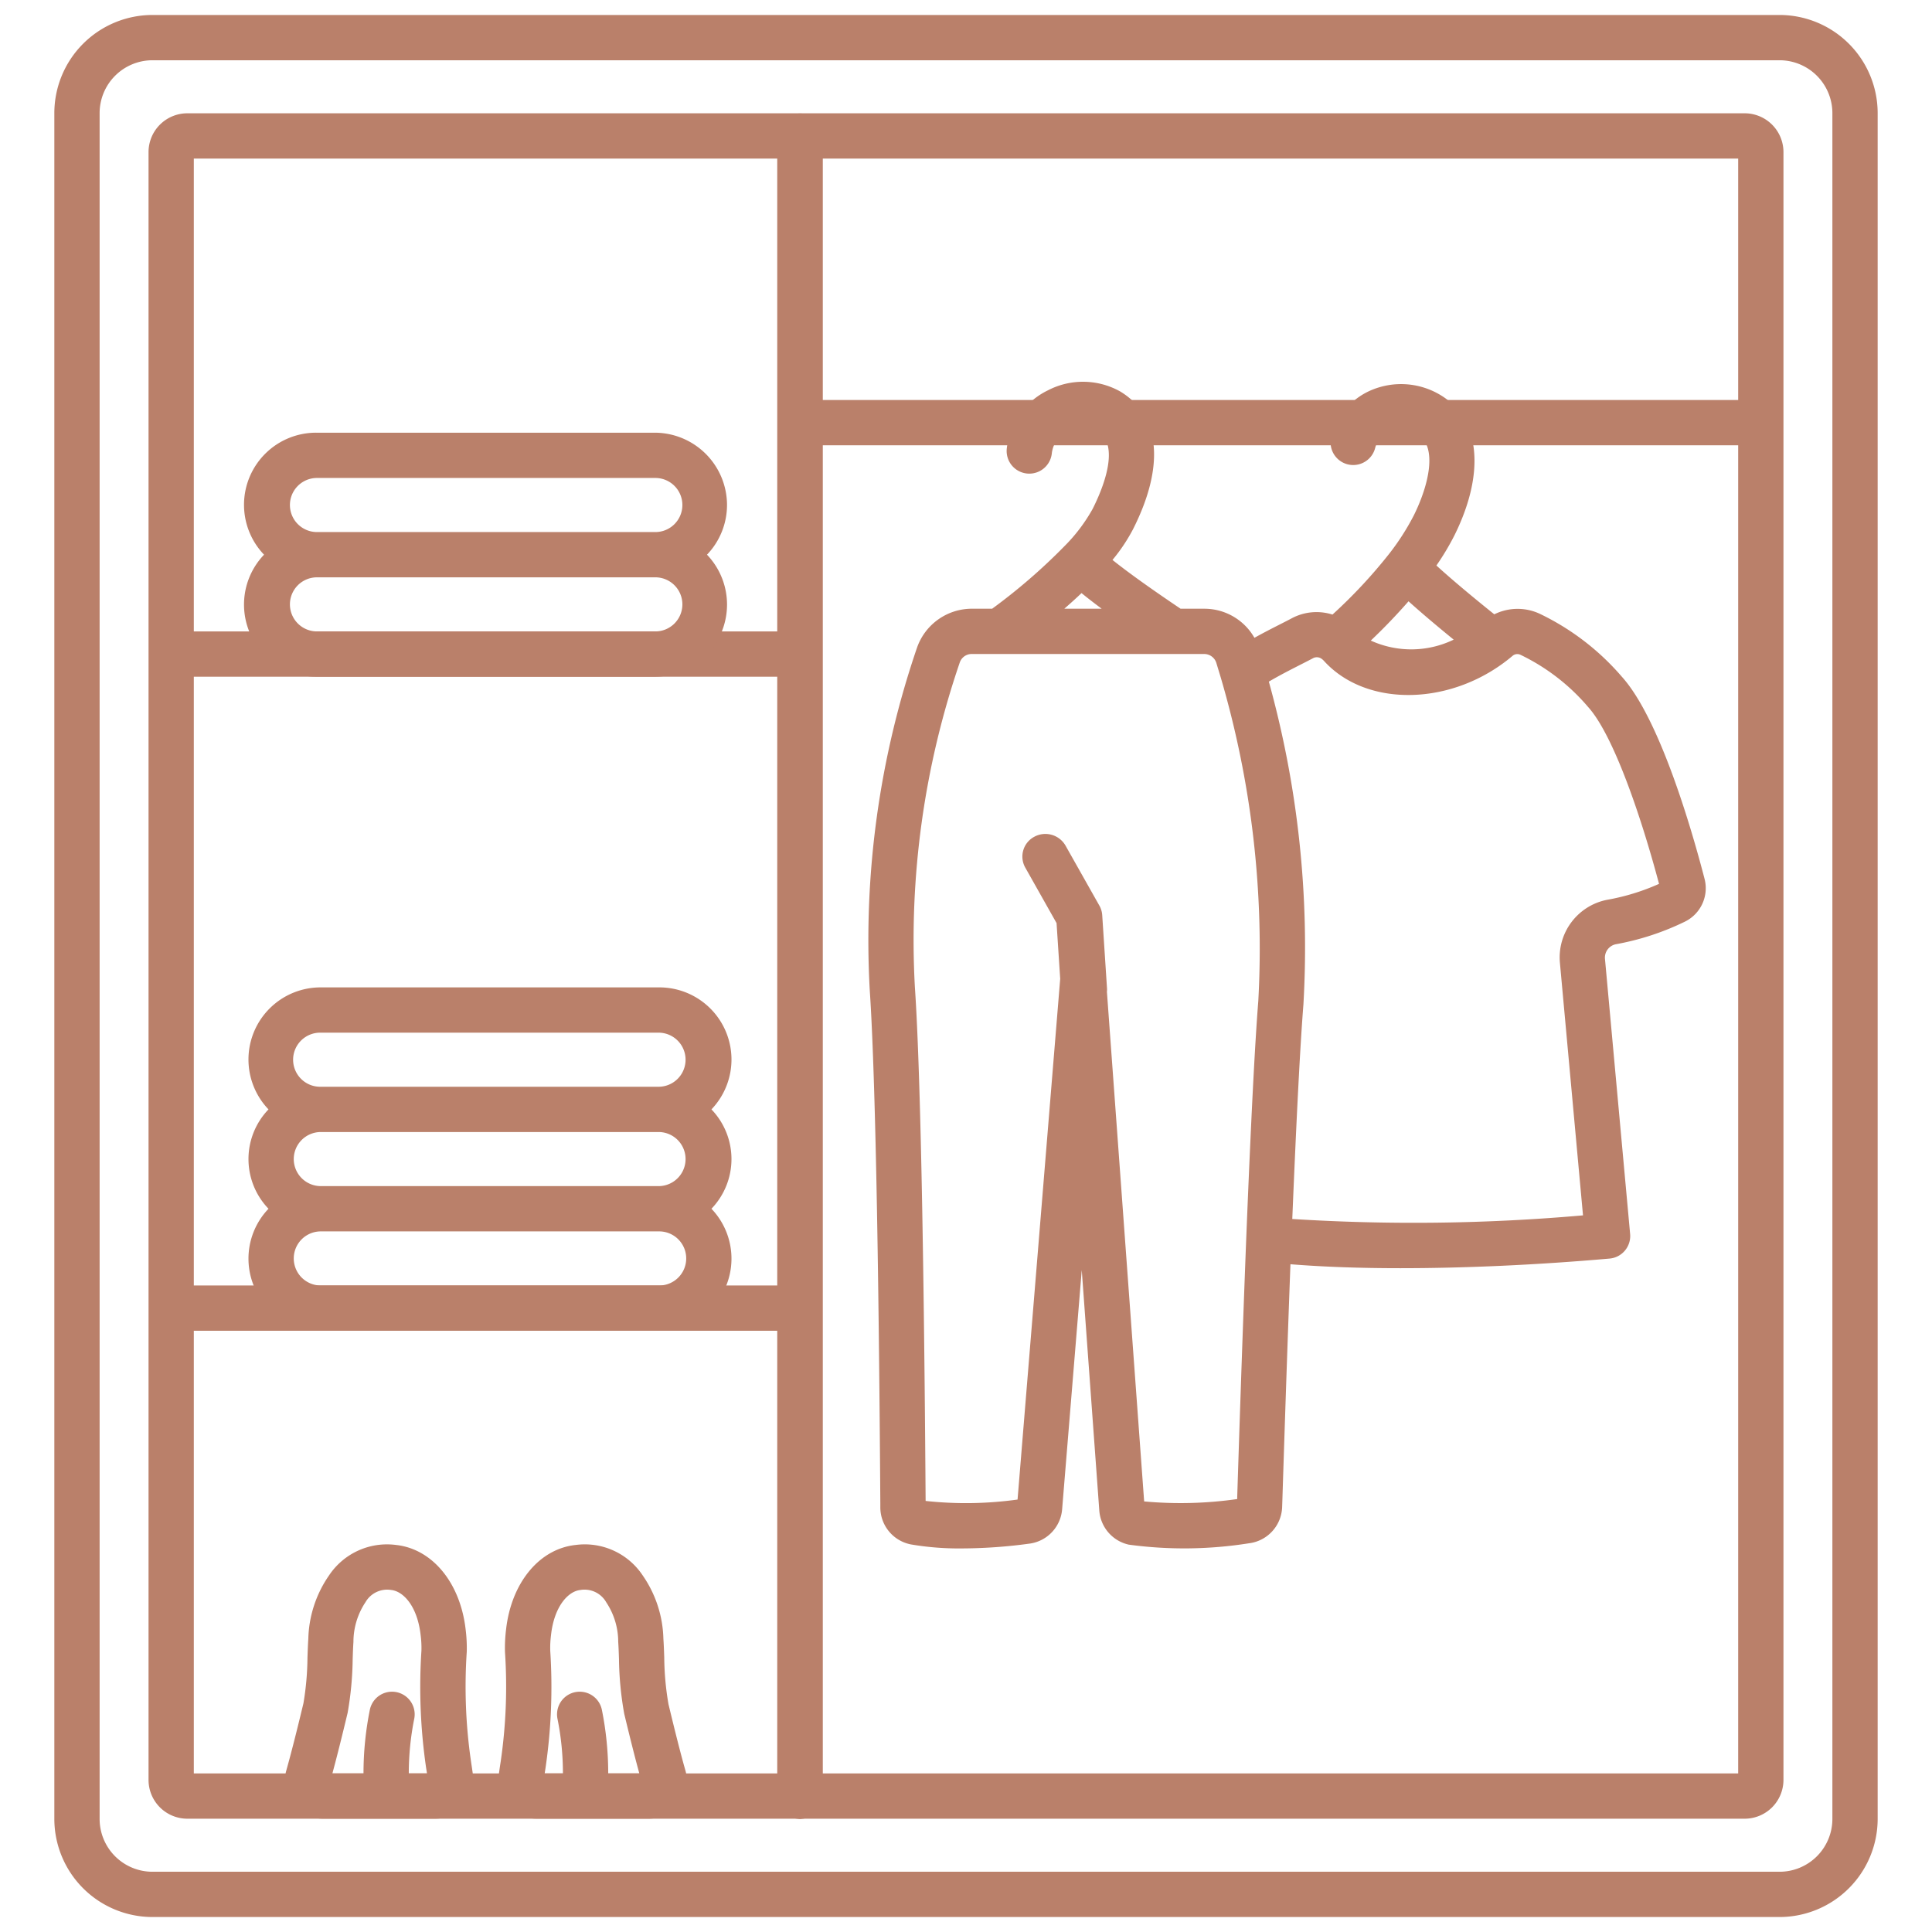
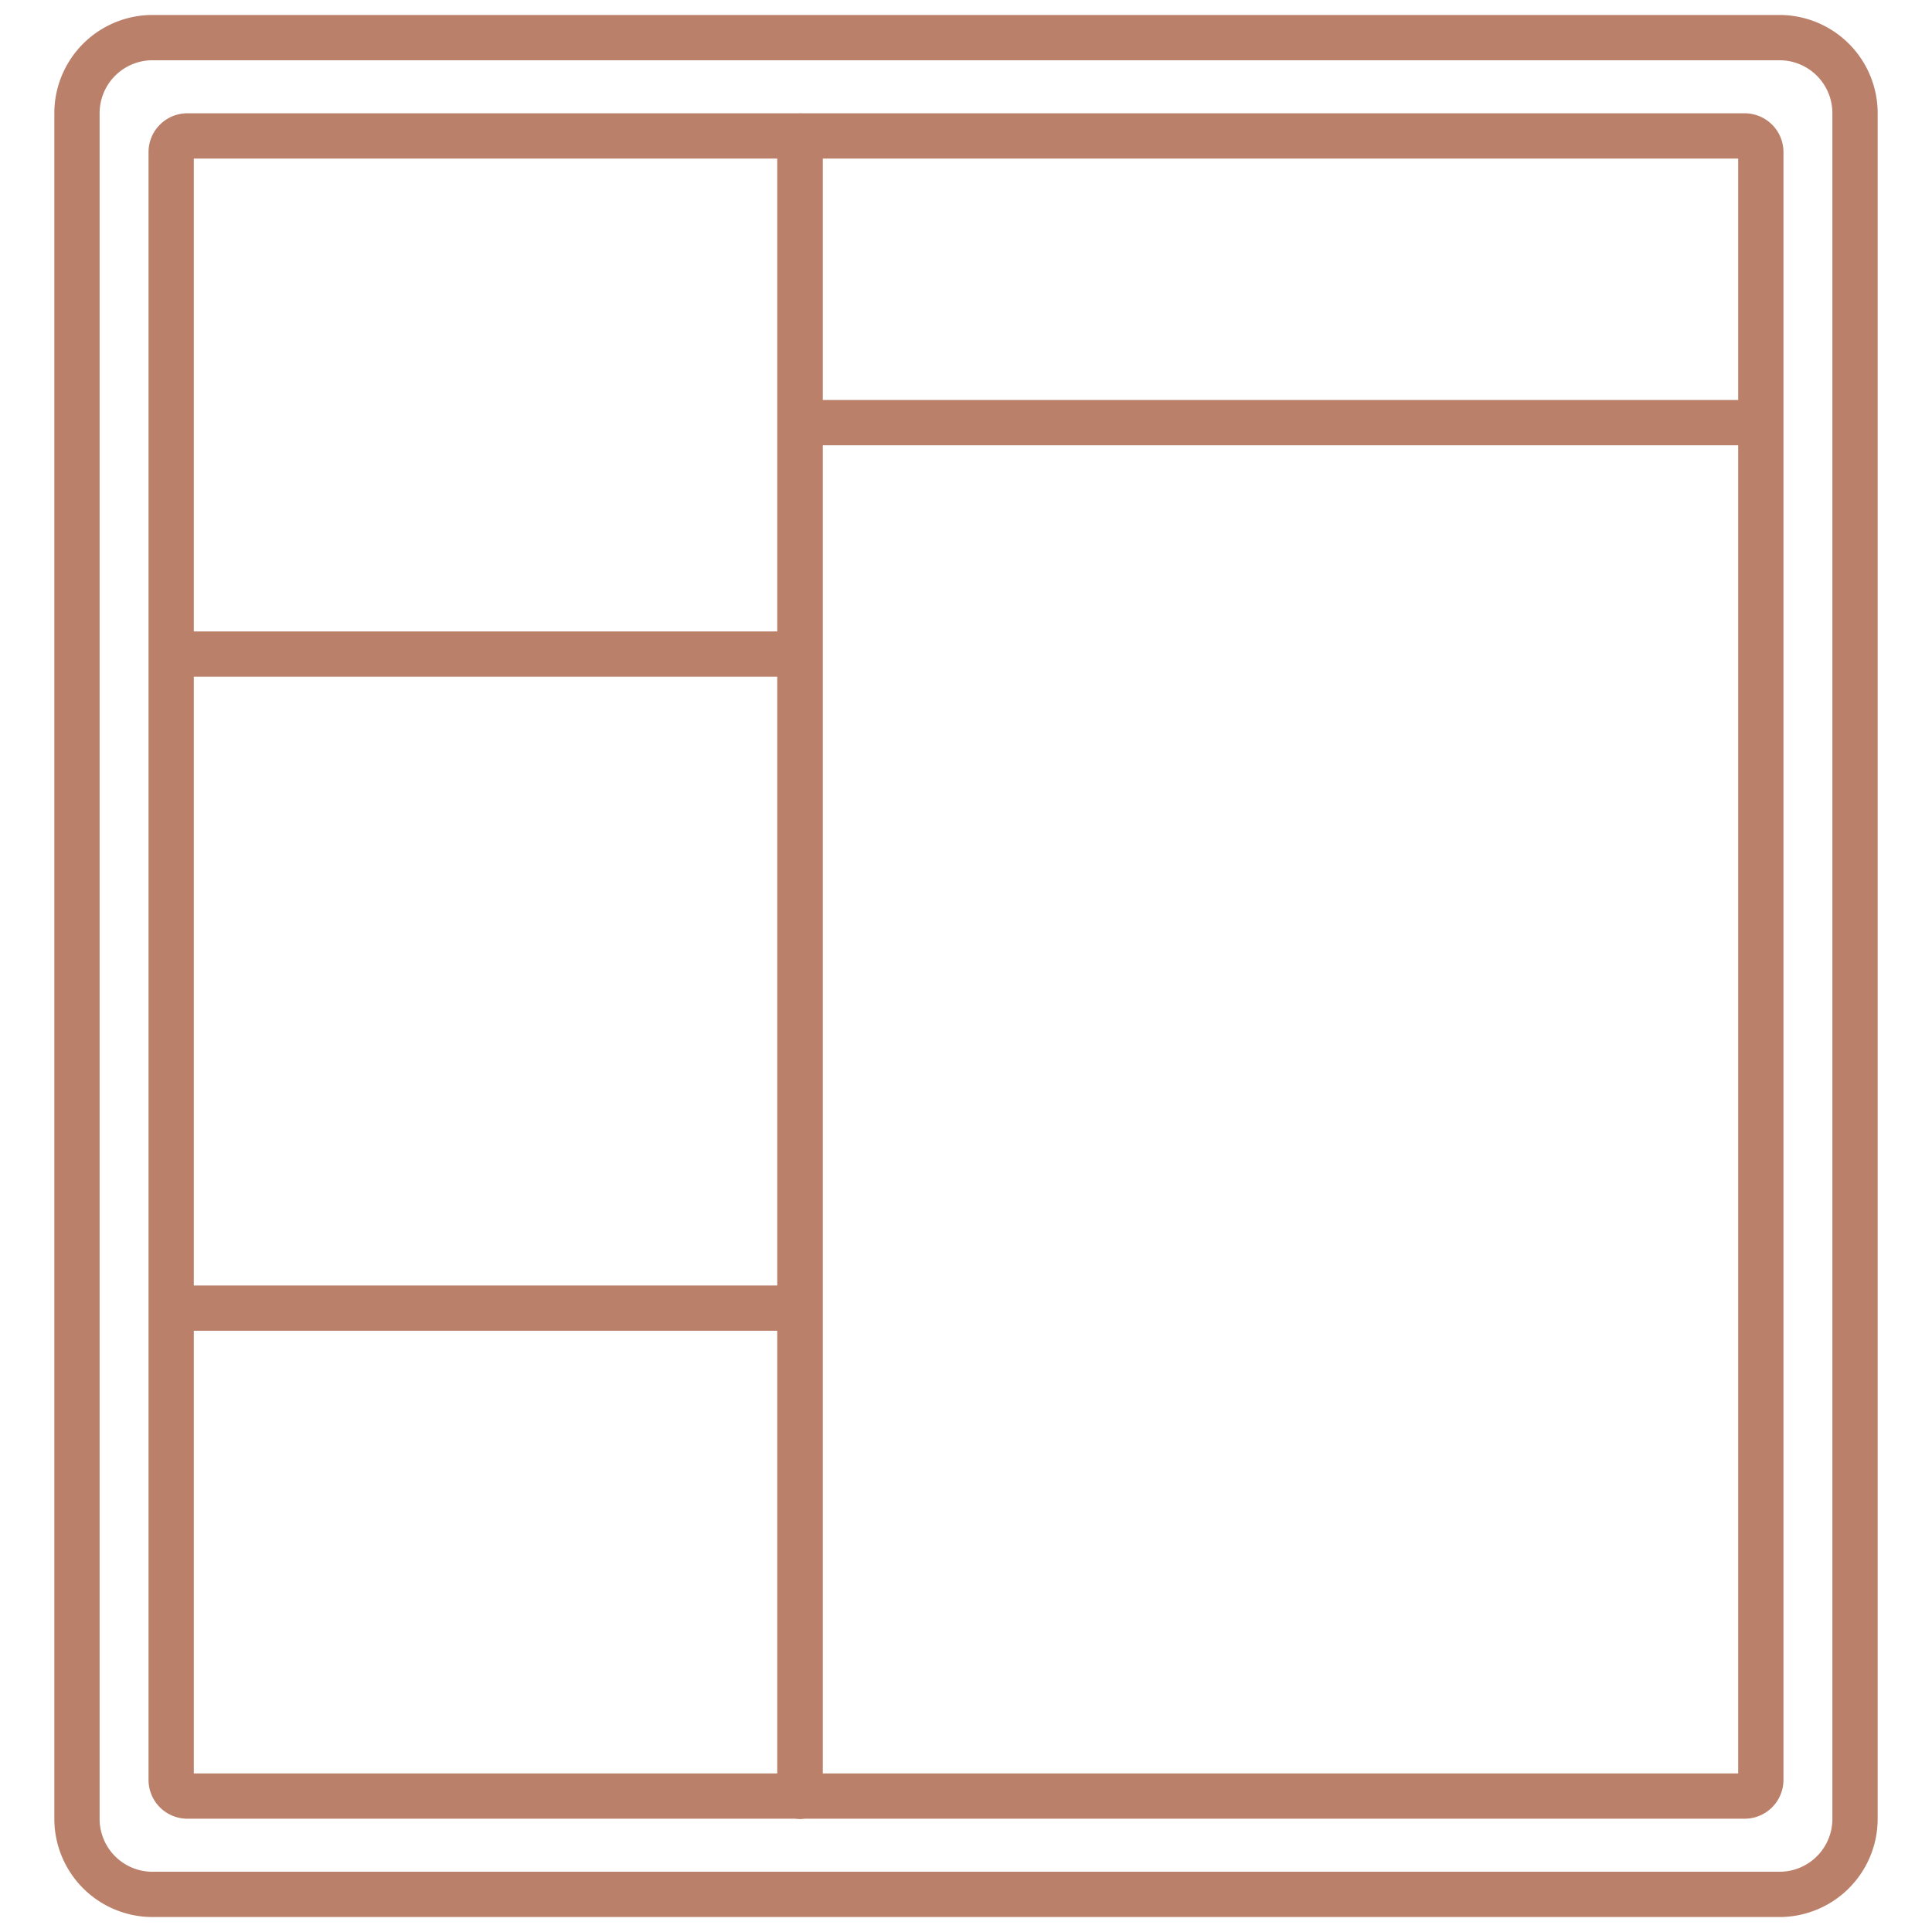
<svg xmlns="http://www.w3.org/2000/svg" version="1.1" width="512" height="512" x="0" y="0" viewBox="0 0 128 128" style="enable-background:new 0 0 512 512" xml:space="preserve" class="">
  <g>
    <path d="M53 120.508a1.5 1.5 0 0 1-1.5-1.5V9.019a1.5 1.5 0 1 1 3 0v109.989a1.5 1.5 0 0 1-1.5 1.5Z" fill="#ba806a" opacity="1" data-original="#000000" class="" />
    <path d="M117.9 127.008H10.1a6.508 6.508 0 0 1-6.5-6.5V7.492a6.508 6.508 0 0 1 6.5-6.5h107.8a6.508 6.508 0 0 1 6.5 6.5v113.016a6.508 6.508 0 0 1-6.5 6.5ZM10.1 3.992a3.505 3.505 0 0 0-3.5 3.5v113.016a3.5 3.5 0 0 0 3.5 3.5h107.8a3.5 3.5 0 0 0 3.5-3.5V7.492a3.505 3.505 0 0 0-3.5-3.5Z" fill="#ba806a" opacity="1" data-original="#000000" class="" />
    <path d="M115.589 7.506H12.411a2.572 2.572 0 0 0-2.57 2.569v107.85a2.572 2.572 0 0 0 2.57 2.569h40.454c.045 0 .089.014.135.014s.09-.01.135-.014h62.454a2.572 2.572 0 0 0 2.57-2.569V10.075a2.572 2.572 0 0 0-2.57-2.569ZM51.5 117.494H12.841V88.167H51.5Zm0-32.327H12.841V44.833H51.5Zm0-43.334H12.841V10.506H51.5Zm63.659 75.661H54.5V29.5h60.659Zm0-90.994H54.5V10.506h60.659Z" fill="#ba806a" opacity="1" data-original="#000000" class="" />
-     <path d="M48.167 33.458a4.8 4.8 0 0 0-4.792-4.791H20.958a4.778 4.778 0 0 0-3.464 8.083 4.778 4.778 0 0 0 3.464 8.083h22.417a4.778 4.778 0 0 0 3.465-8.083 4.766 4.766 0 0 0 1.327-3.292Zm-27.209-1.791h22.417a1.792 1.792 0 1 1 0 3.583H20.958a1.792 1.792 0 0 1 0-3.583Zm22.417 10.166H20.958a1.792 1.792 0 0 1 0-3.583h22.417a1.792 1.792 0 1 1 0 3.583ZM47.135 73.5a4.778 4.778 0 0 0-3.464-8.083H21.254a4.778 4.778 0 0 0-3.465 8.083 4.746 4.746 0 0 0 0 6.583 4.779 4.779 0 0 0 3.465 8.084h22.417a4.779 4.779 0 0 0 3.464-8.084 4.746 4.746 0 0 0 0-6.583Zm-27.673 3.292A1.794 1.794 0 0 1 21.254 75h22.417a1.792 1.792 0 0 1 0 3.583H21.254a1.794 1.794 0 0 1-1.792-1.791Zm1.792-8.375h22.417a1.792 1.792 0 0 1 0 3.583H21.254a1.792 1.792 0 1 1 0-3.583Zm22.417 16.75H21.254a1.792 1.792 0 0 1 0-3.584h22.417a1.792 1.792 0 0 1 0 3.584ZM112.934 58.237c-.8-3.094-2.945-10.6-5.49-13.411a16.676 16.676 0 0 0-5.436-4.164A3.479 3.479 0 0 0 99 40.7c-1.329-1.065-2.8-2.288-3.834-3.234a16.923 16.923 0 0 0 1.2-2.008c2.057-4.158 1.695-7.719-.946-9.294a5.061 5.061 0 0 0-4.5-.344 4.584 4.584 0 0 0-2.72 3.12 1.5 1.5 0 1 0 2.908.739 1.6 1.6 0 0 1 .961-1.09 2.044 2.044 0 0 1 1.817.149c1.4.836.764 3.424-.207 5.387a16.041 16.041 0 0 1-1.67 2.6 33.748 33.748 0 0 1-3.729 3.992 3.491 3.491 0 0 0-2.677.235c-.229.123-.5.261-.8.413-.489.248-1.077.549-1.694.891a3.816 3.816 0 0 0-3.329-1.926h-1.562c-1.969-1.324-3.523-2.438-4.513-3.233a11.532 11.532 0 0 0 1.364-2.04c2.111-4.178 1.809-7.5-.837-9.112a5.043 5.043 0 0 0-4.819-.077 4.873 4.873 0 0 0-2.713 3.866 1.5 1.5 0 0 0 2.987.291 1.864 1.864 0 0 1 1.078-1.476 2.045 2.045 0 0 1 1.917-.038c1.611.984.336 3.959-.289 5.2a11.146 11.146 0 0 1-1.885 2.489 38.5 38.5 0 0 1-4.775 4.129H64.39a3.851 3.851 0 0 0-3.627 2.557 59.845 59.845 0 0 0-3.139 22.725c.239 3.5.557 12.236.7 33.988v.27a2.5 2.5 0 0 0 2.033 2.454 18.8 18.8 0 0 0 3.366.264 33.726 33.726 0 0 0 4.538-.325 2.5 2.5 0 0 0 2.108-2.271l1.3-15.847 1.161 15.918a2.5 2.5 0 0 0 1.955 2.275 27.339 27.339 0 0 0 7.951-.089 2.505 2.505 0 0 0 2.209-2.4l.019-.567c.087-2.725.287-9 .531-15.522 2.14.173 4.6.262 7.289.262 4.243 0 9.021-.213 13.853-.637A1.5 1.5 0 0 0 108 81.753l-1.666-18.22a.906.906 0 0 1 .706-.972 17.52 17.52 0 0 0 4.58-1.495 2.467 2.467 0 0 0 1.314-2.829Zm-19.615-18.4c.934.842 2.06 1.783 2.991 2.541a6.456 6.456 0 0 1-5.491.062 38.765 38.765 0 0 0 2.5-2.603Zm-21.665-.543c.379.31.823.654 1.337 1.036h-2.478c.401-.351.787-.697 1.141-1.036Zm10.315 59.892v.13a26.414 26.414 0 0 1-6.166.157l-2.467-33.766a1.387 1.387 0 0 0 .008-.2l-.319-4.874a1.482 1.482 0 0 0-.188-.633l-2.243-3.976a1.539 1.539 0 0 0-2.074-.584 1.486 1.486 0 0 0-.594 2.039L70 61.158l.241 3.691-2.825 34.5a24.777 24.777 0 0 1-6.091.092c-.148-21.728-.468-30.5-.711-34.036a56.755 56.755 0 0 1 2.977-21.524.831.831 0 0 1 .8-.552H79.78a.843.843 0 0 1 .8.574l.3.99a63.655 63.655 0 0 1 2.486 21.419c-.229 2.895-.485 7.9-.8 15.75-.276 7.08-.503 14.176-.597 17.124Zm24.492-39.569a3.891 3.891 0 0 0-3.111 4.19l1.528 16.714a127.908 127.908 0 0 1-19.261.24c.29-7 .526-11.534.738-14.213a65.883 65.883 0 0 0-2.291-21.388c.729-.428 1.463-.8 2.089-1.12.326-.165.619-.314.863-.445a.539.539 0 0 1 .575.076.961.961 0 0 1 .117.107c2.847 3.147 8.576 3 12.5-.324a.484.484 0 0 1 .527-.072 13.633 13.633 0 0 1 4.48 3.456c1.662 1.838 3.492 7.176 4.7 11.72a14.662 14.662 0 0 1-3.454 1.059ZM31.2 116.661a34.431 34.431 0 0 1-.276-7.226 9.81 9.81 0 0 0-.068-1.428c-.341-3.122-2.2-5.392-4.628-5.651a4.612 4.612 0 0 0-4.434 2.027 7.689 7.689 0 0 0-1.367 4.186c-.027.4-.041.815-.056 1.243a19.158 19.158 0 0 1-.266 3.029c-.46 1.921-.844 3.426-1.141 4.472a2.5 2.5 0 0 0 2.406 3.177h7.493a2.505 2.505 0 0 0 2.482-2.813c-.045-.366-.099-.691-.145-1.016Zm-4.116.829a18.29 18.29 0 0 1 .355-3.59 1.5 1.5 0 0 0-2.932-.64 21.333 21.333 0 0 0-.424 4.23h-2.06c.278-1.025.614-2.359 1.009-4.013a21.875 21.875 0 0 0 .334-3.564c.013-.393.026-.773.05-1.134a4.748 4.748 0 0 1 .795-2.624 1.656 1.656 0 0 1 1.711-.814c.79.084 1.736 1.056 1.95 3.019a6.721 6.721 0 0 1 .049 1 37.038 37.038 0 0 0 .309 7.756l.058.373ZM45.415 117.314c-.3-1.047-.681-2.552-1.127-4.41a19.007 19.007 0 0 1-.28-3.092c-.015-.428-.029-.841-.057-1.251a7.676 7.676 0 0 0-1.365-4.177 4.606 4.606 0 0 0-4.449-2.026c-2.419.257-4.273 2.527-4.611 5.621a9.856 9.856 0 0 0-.07 1.46 34.447 34.447 0 0 1-.277 7.222c-.05.325-.1.65-.145 1.016a2.505 2.505 0 0 0 2.482 2.813h7.493a2.5 2.5 0 0 0 2.406-3.176Zm-5.119.176a21.333 21.333 0 0 0-.424-4.23 1.5 1.5 0 0 0-2.932.64 18.29 18.29 0 0 1 .355 3.59h-1.208l.058-.373a37.049 37.049 0 0 0 .31-7.751 6.765 6.765 0 0 1 .051-1.033c.211-1.936 1.157-2.908 1.932-2.99a1.653 1.653 0 0 1 1.727.813 4.734 4.734 0 0 1 .793 2.615c.025.369.038.749.051 1.142a21.911 21.911 0 0 0 .347 3.627c.385 1.6.718 2.927 1 3.95Z" fill="#ba806a" opacity="1" data-original="#000000" class="" />
  </g>
</svg>